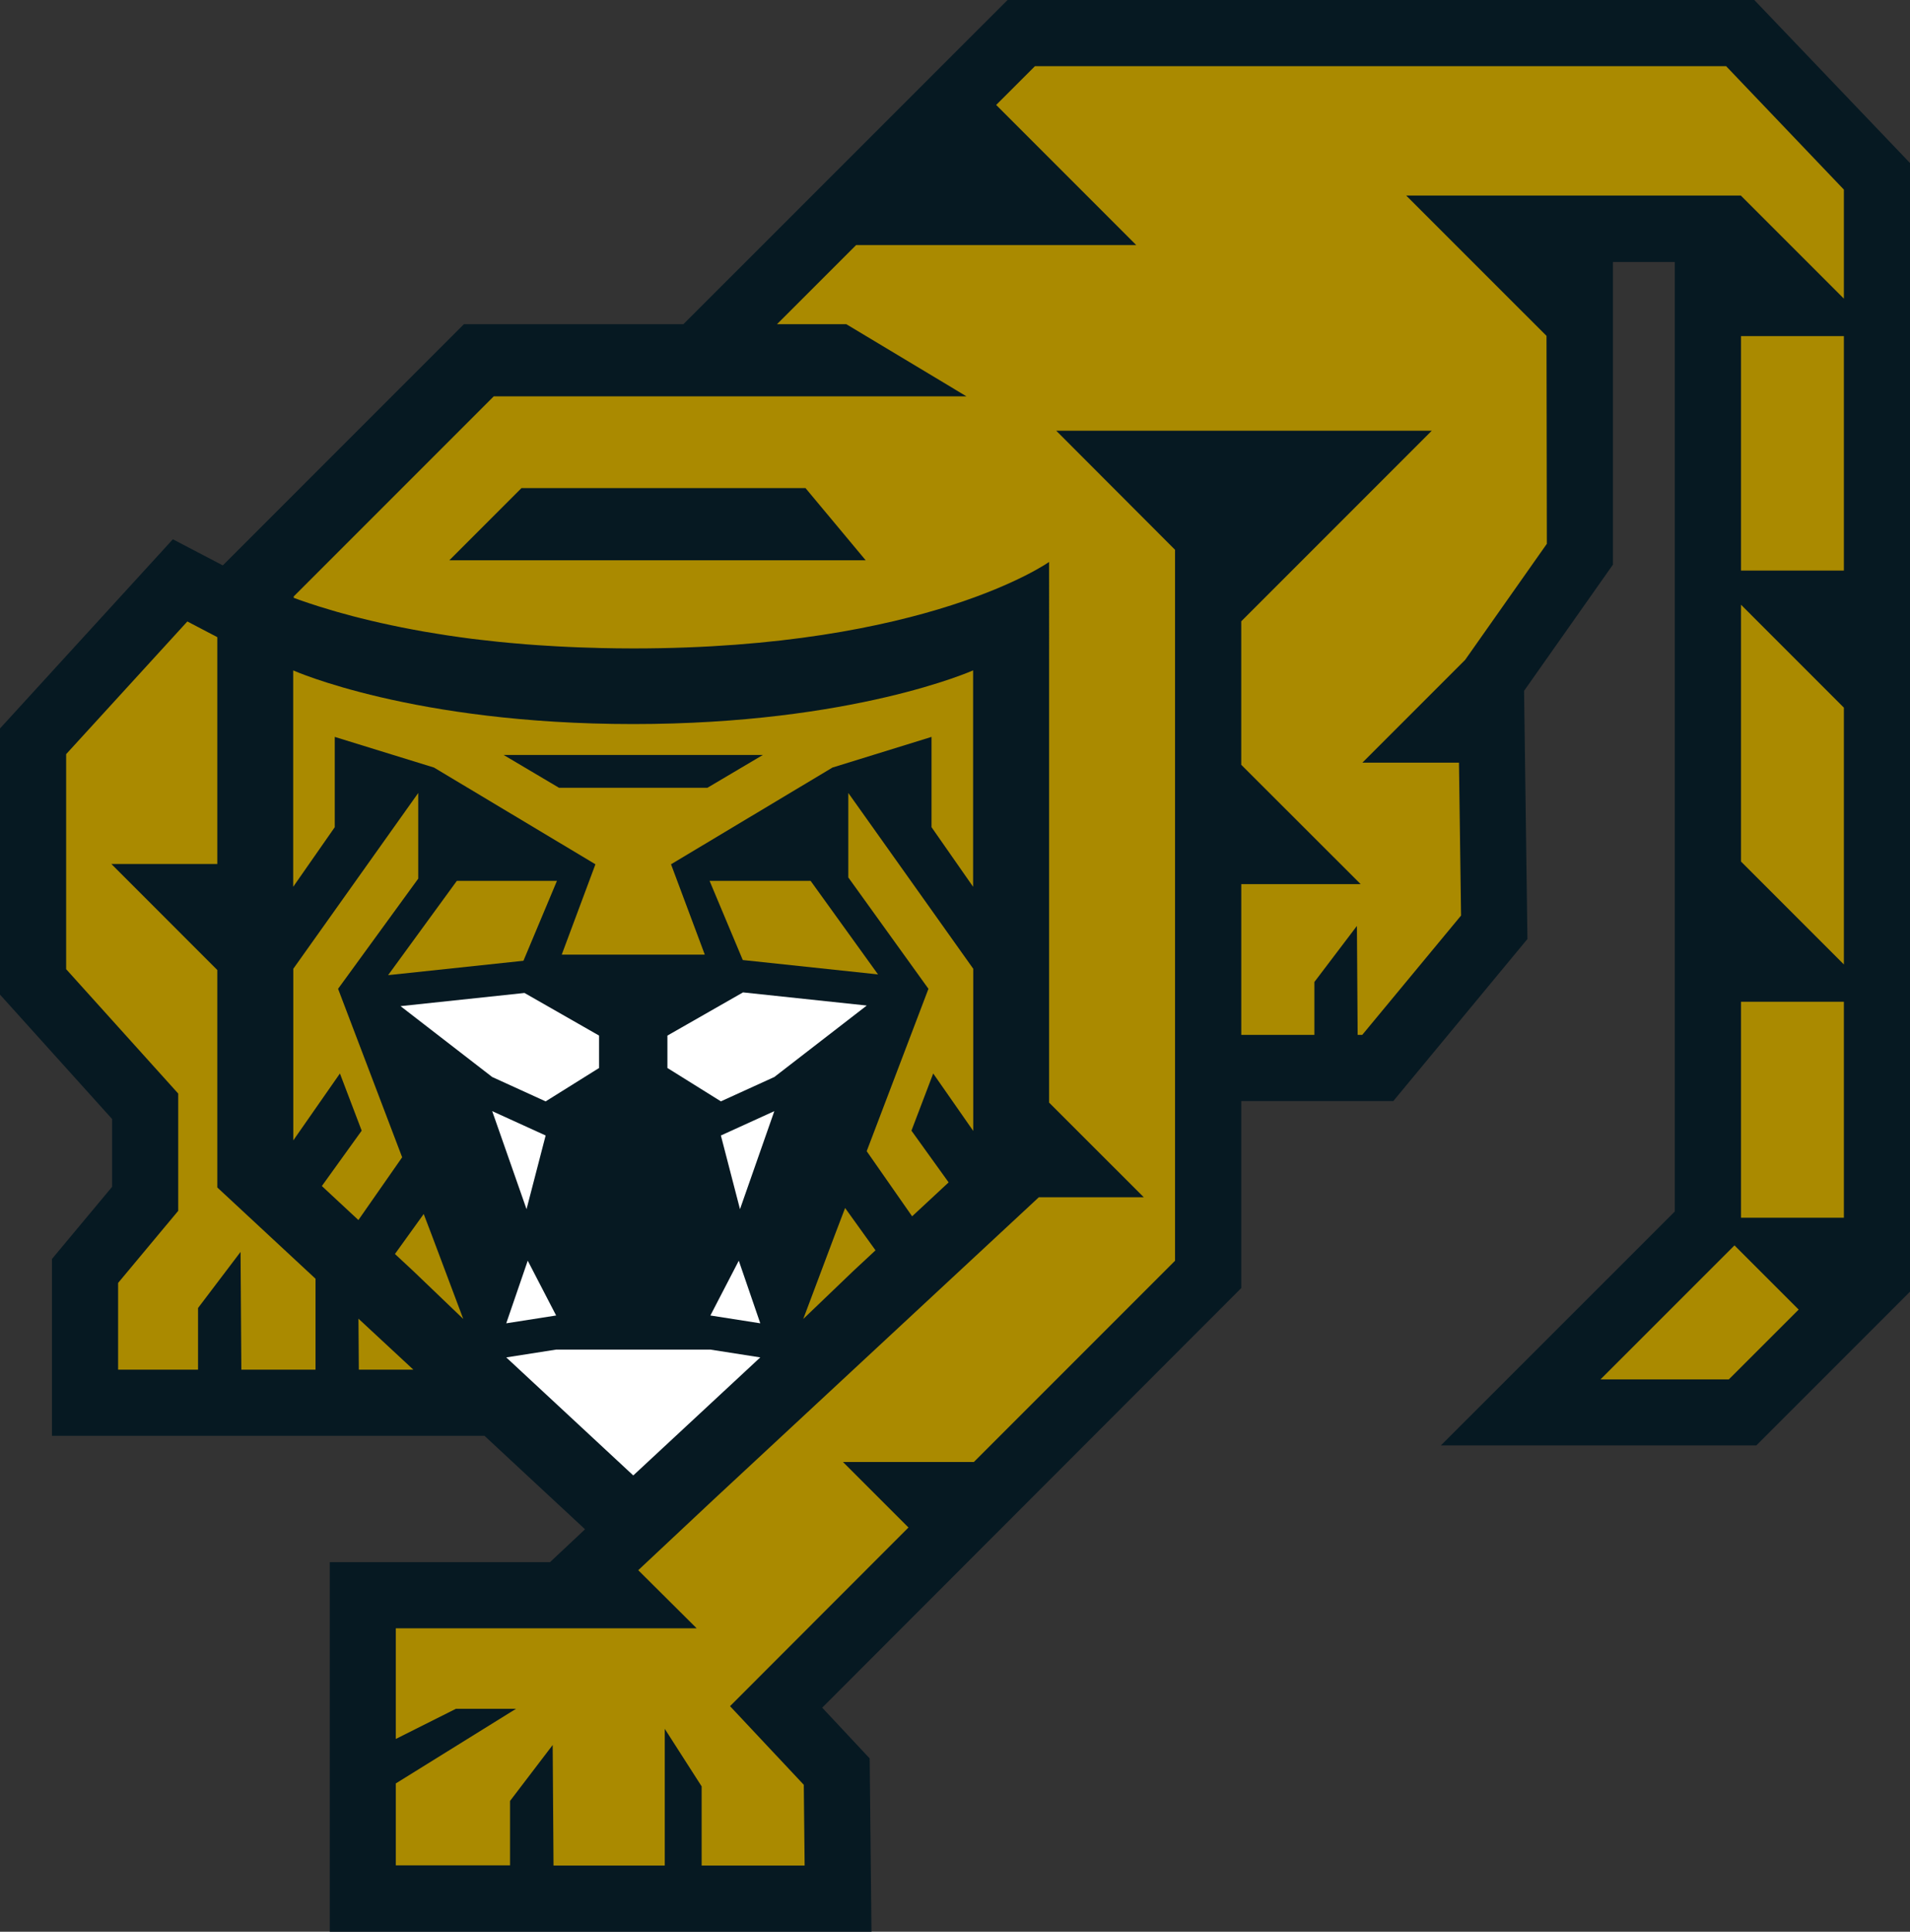
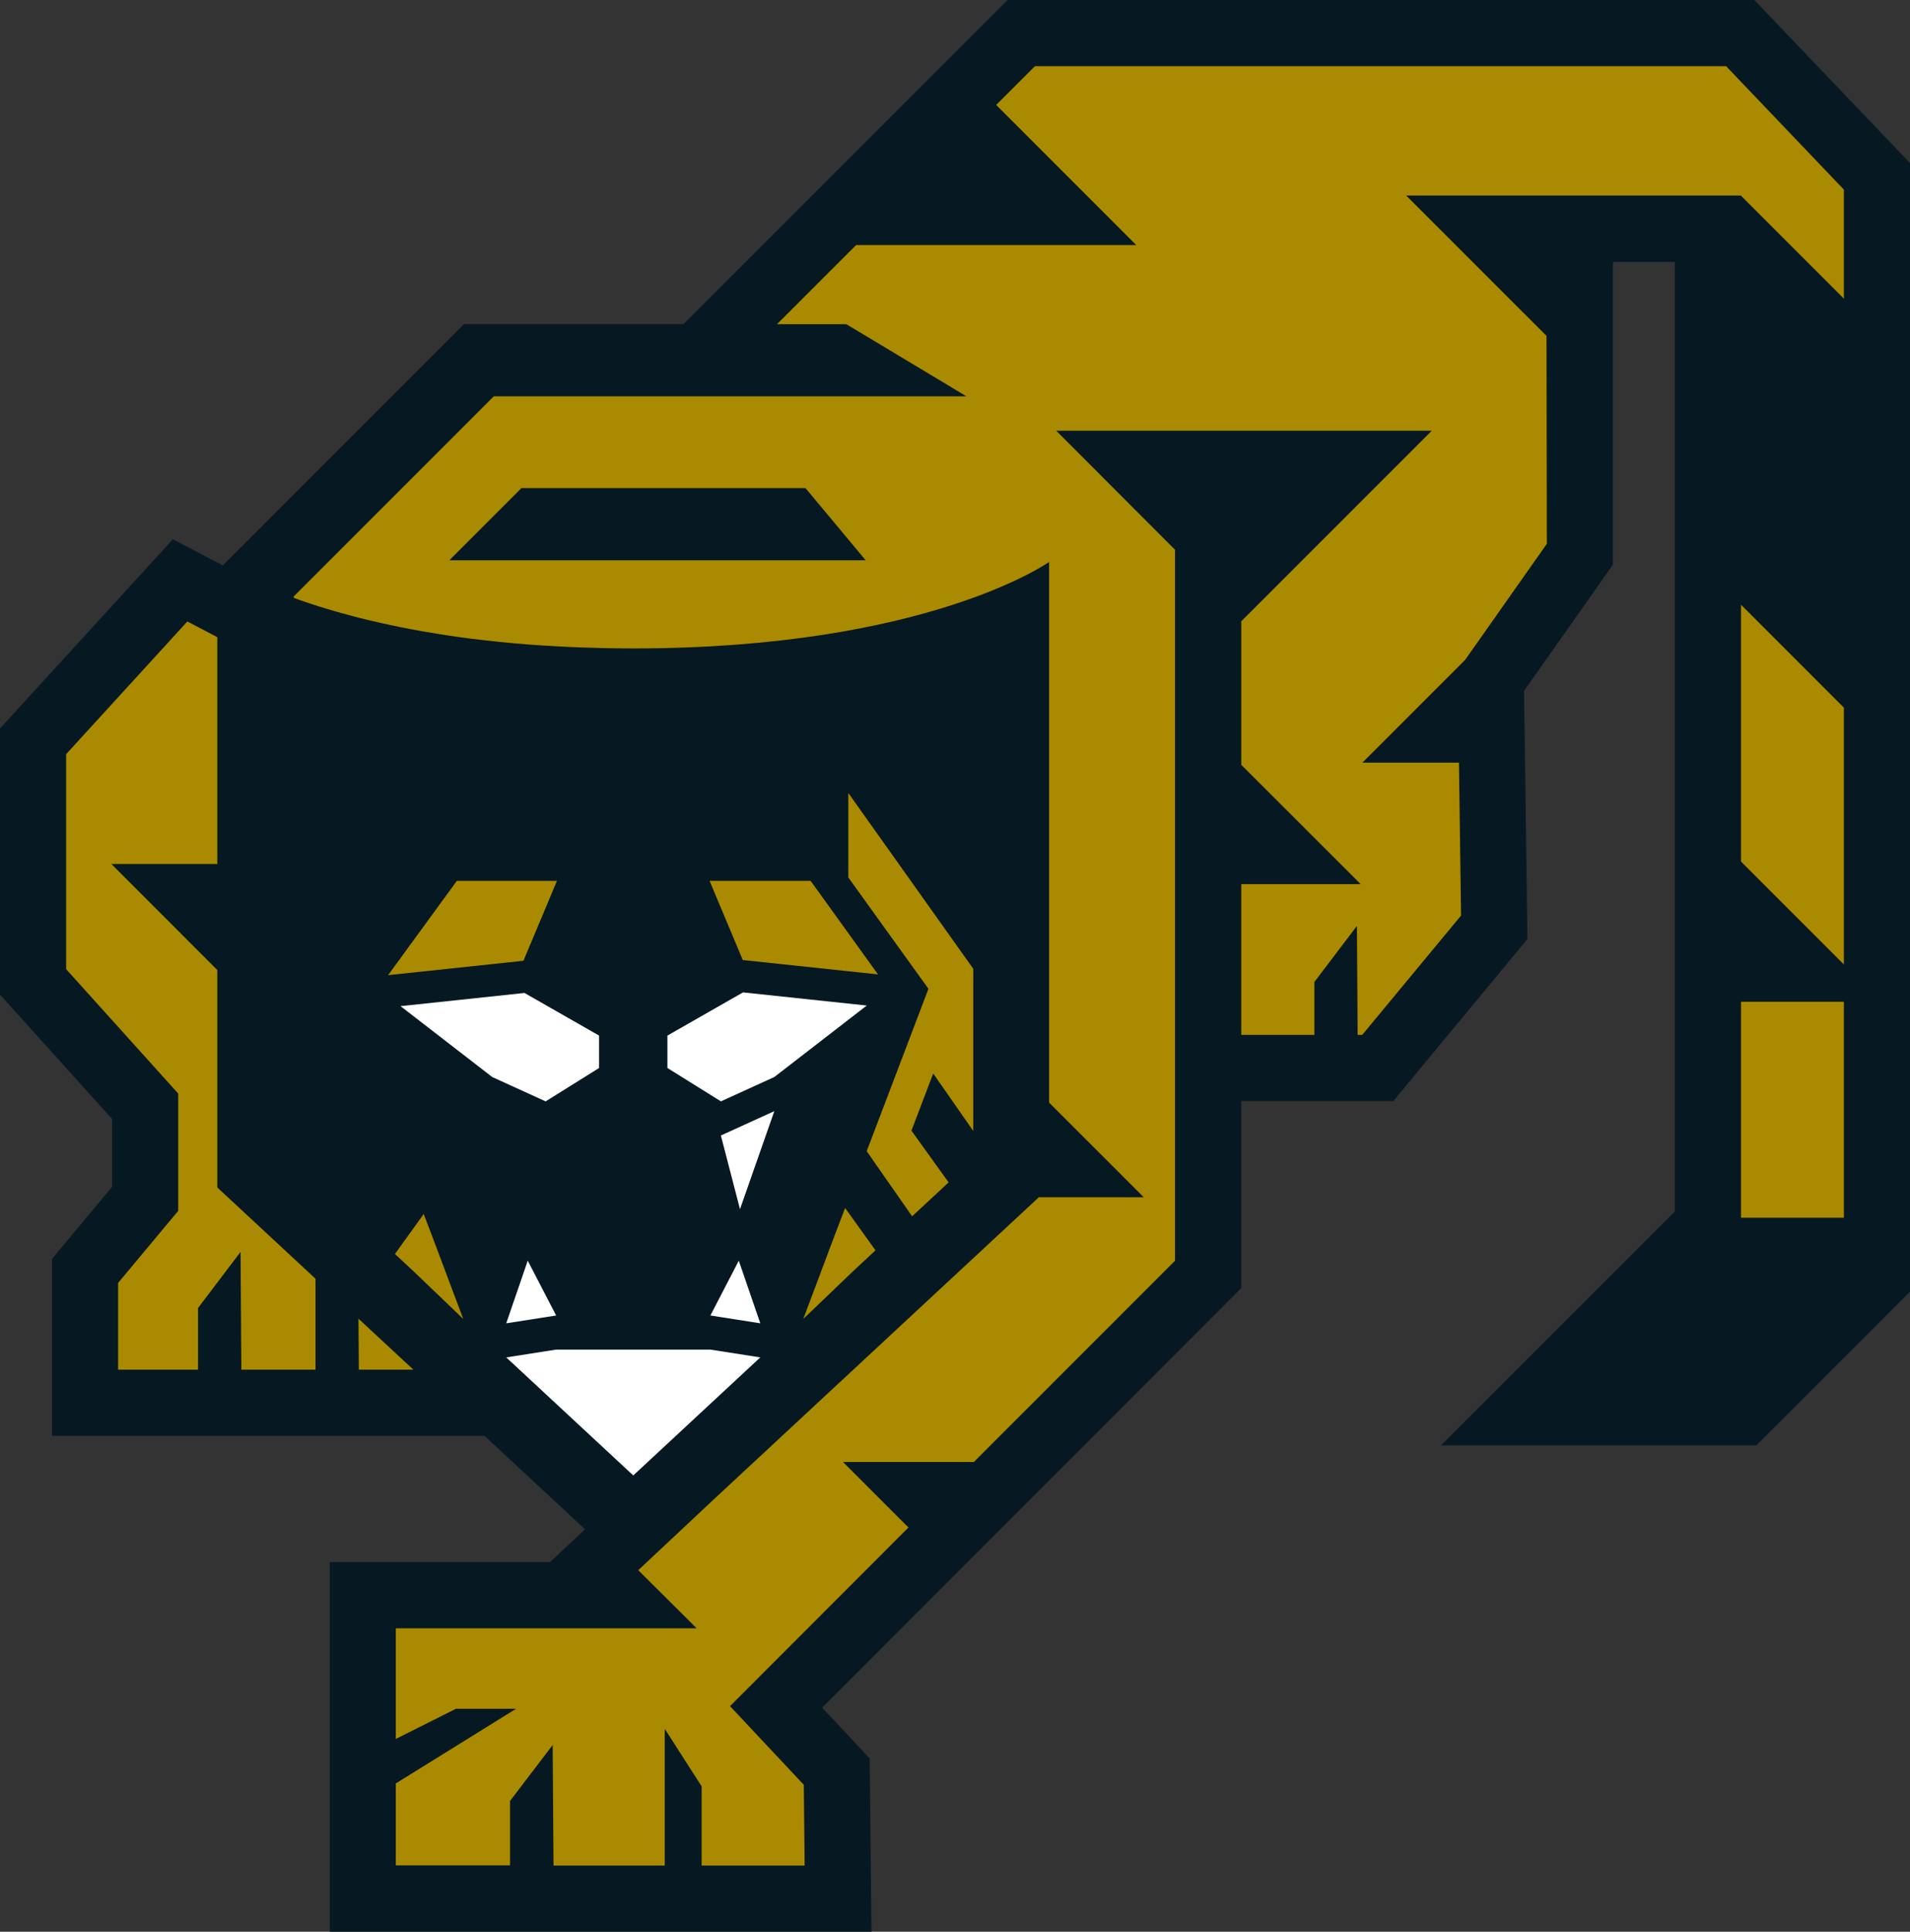
<svg xmlns="http://www.w3.org/2000/svg" viewBox="0 0 569.7 576" width="569.7" height="576">
  <rect x="0" y="0" width="569.7" height="576" fill="#333333" stroke="none" />
  <title>shanghai</title>
  <path d="M562.41,36H339.68L243,132.66H177.53l-71.92,71.93-14.9-7.79L39.15,253.21v79.36l33.43,37.09v20.23L54.65,411.4v52.72h129l30,27.88-10.45,9.8H137.51V612H299.09l-.54-51.68-14.16-15.13,125-125.12V384.41l0-20.1h45.35l40-48.32-1-74,26.51-37.64V114.12h18.45V397.24L468.91,467H563l45.87-45.87V84.63Z" transform="translate(-39.15 -36)" style="fill:#061922" />
  <polygon points="252.07 360.2 248.97 368.33 239.59 393.29 254.54 378.96 261.14 372.82 252.07 360.2" style="fill:#aa8a00" />
-   <polygon points="119.95 345.08 100.84 294.84 124.75 261.99 124.75 236.45 87.48 288.87 87.48 340.04 101.39 320.09 107.88 337.14 96 353.65 99.09 356.53 106.9 363.79 119.95 345.08" style="fill:#aa8a00" />
  <polygon points="128.8 368.33 126.38 361.99 117.8 373.91 123.23 378.96 138.18 393.29 128.8 368.33" style="fill:#aa8a00" />
  <polygon points="261.89 290.55 241.79 262.66 211.65 262.66 221.55 286.26 261.89 290.55" style="fill:#aa8a00" />
  <polygon points="156.13 286.48 166.12 262.66 136.26 262.66 115.76 290.77 156.13 286.48" style="fill:#aa8a00" />
-   <path d="M228,251.9c-65.67,0-101.4-16-101.4-16h0v64.53L139,282.65h0V255.73l29.6,9.14h0l48.15,28.84L206.7,320.65h42.67L239.3,293.71l48.15-28.84h0L317,255.73v26.92h0l12.4,17.77V235.89h0S293.71,251.9,228,251.9Zm22.15,19H205.89l-16.53-9.79H266.7Z" transform="translate(-39.15 -36)" style="fill:#aa8a00" />
  <polygon points="271.86 337.14 278.35 320.09 290.29 337.22 290.29 288.86 253.03 236.45 253.03 261.64 276.93 294.84 258.51 343.26 272.06 362.68 278.68 356.53 282.95 352.56 271.86 337.14" style="fill:#aa8a00" />
  <polygon points="226.77 404.75 211.89 402.42 188.88 402.42 170.58 402.42 165.88 402.42 151 404.75 188.88 439.94 188.88 439.94 188.89 439.94 226.77 404.75" style="fill:#fff" />
  <polygon points="215.02 338.58 230.96 331.32 220.72 360.55 215.02 338.58" style="fill:#fff" />
-   <polygon points="162.75 338.58 146.81 331.32 157.05 360.55 162.75 338.58" style="fill:#fff" />
  <polygon points="211.89 392.25 226.77 394.58 220.36 375.91 211.89 392.25" style="fill:#fff" />
  <polygon points="165.88 392.25 151 394.58 157.41 375.91 165.88 392.25" style="fill:#fff" />
  <polygon points="221.62 295.91 199.07 308.79 199.07 318.45 215.02 328.4 230.96 321.14 258.53 299.83 221.62 295.91" style="fill:#fff" />
  <polygon points="156.44 296.08 119.47 300.01 146.81 321.14 162.75 328.41 178.69 318.45 178.69 308.79 156.44 296.08" style="fill:#fff" />
  <polygon points="106.92 393.2 107.03 408.4 123.29 408.4 106.92 393.2" style="fill:#aa8a00" />
  <polygon points="64.82 189.99 55.88 185.31 19.73 224.87 19.73 288.99 53.16 326.08 53.16 361.04 35.23 382.54 35.23 408.4 59.07 408.4 59.07 390.02 71.75 373.29 71.99 408.4 94.11 408.4 94.11 381.29 64.82 354.08 64.82 289.24 33.22 257.63 64.82 257.63 64.82 189.99" style="fill:#aa8a00" />
  <rect x="519.29" y="298.7" width="30.69" height="64.4" style="fill:#aa8a00" />
  <path d="M589.13,92.54,554,55.73H347.85L336.28,67.29l41.77,41.78H294.51l-23.6,23.59h20.66l35.85,21.52h-141l-59.66,59.66v.42l1.67.61,1.21.42c1,.36,2.14.72,3.25,1.08l1.38.45c1.34.42,2.74.84,4.17,1.26l1.37.4q2.17.61,4.5,1.23l2.4.61,3.23.79,2.77.64c1.08.24,2.17.48,3.28.71s2,.42,3,.62l3.53.68,3.12.57,4.14.68,2.89.46c2.33.35,4.71.68,7.17,1,.89.12,1.82.21,2.73.32,1.72.2,3.44.4,5.21.58,1.09.12,2.21.21,3.32.32l5.08.44,3.58.26c1.78.12,3.59.23,5.42.33,1.18.07,2.36.13,3.57.18,2,.1,4.13.17,6.24.23,1.06,0,2.1.08,3.17.1,3.21.07,6.48.12,9.84.12,87.82,0,124.07-25.79,124.07-25.79V364.78L380.31,393H349l-97.08,90.2-22.4,21,17.42,17.32H157.21v33l17.94-9h17.93l-35.87,22.26v24.43h34.07V573L204,556.32l.25,35.95h33.18V551.5l11,17.16v23.61h30.72l-.25-24.08-22-23.45,53.22-53.27-19.54-19.54h39.05l60-60v-212L354.2,164.44h112l-56.82,56.82v42.79L445,299.63H409.39v44.95H431.2V328.8l12.68-16.71.22,32.49h1.37L474.94,309l-.62-45.59H445.51l30.66-30.66,24.36-34.6-.1-62L458.57,94.3l99.81,0,30.75,30.75ZM173.18,203.06l21.51-21.52h84.72l17.94,21.52Z" transform="translate(-39.15 -36)" style="fill:#aa8a00" />
-   <polygon points="517.35 371.35 477.38 411.31 515.66 411.31 536.49 390.49 517.35 371.35" style="fill:#aa8a00" />
  <polygon points="549.98 211.01 519.29 180.31 519.29 256.89 549.98 287.58 549.98 211.01" style="fill:#aa8a00" />
-   <rect x="519.29" y="100.22" width="30.69" height="69.91" style="fill:#aa8a00" />
</svg>